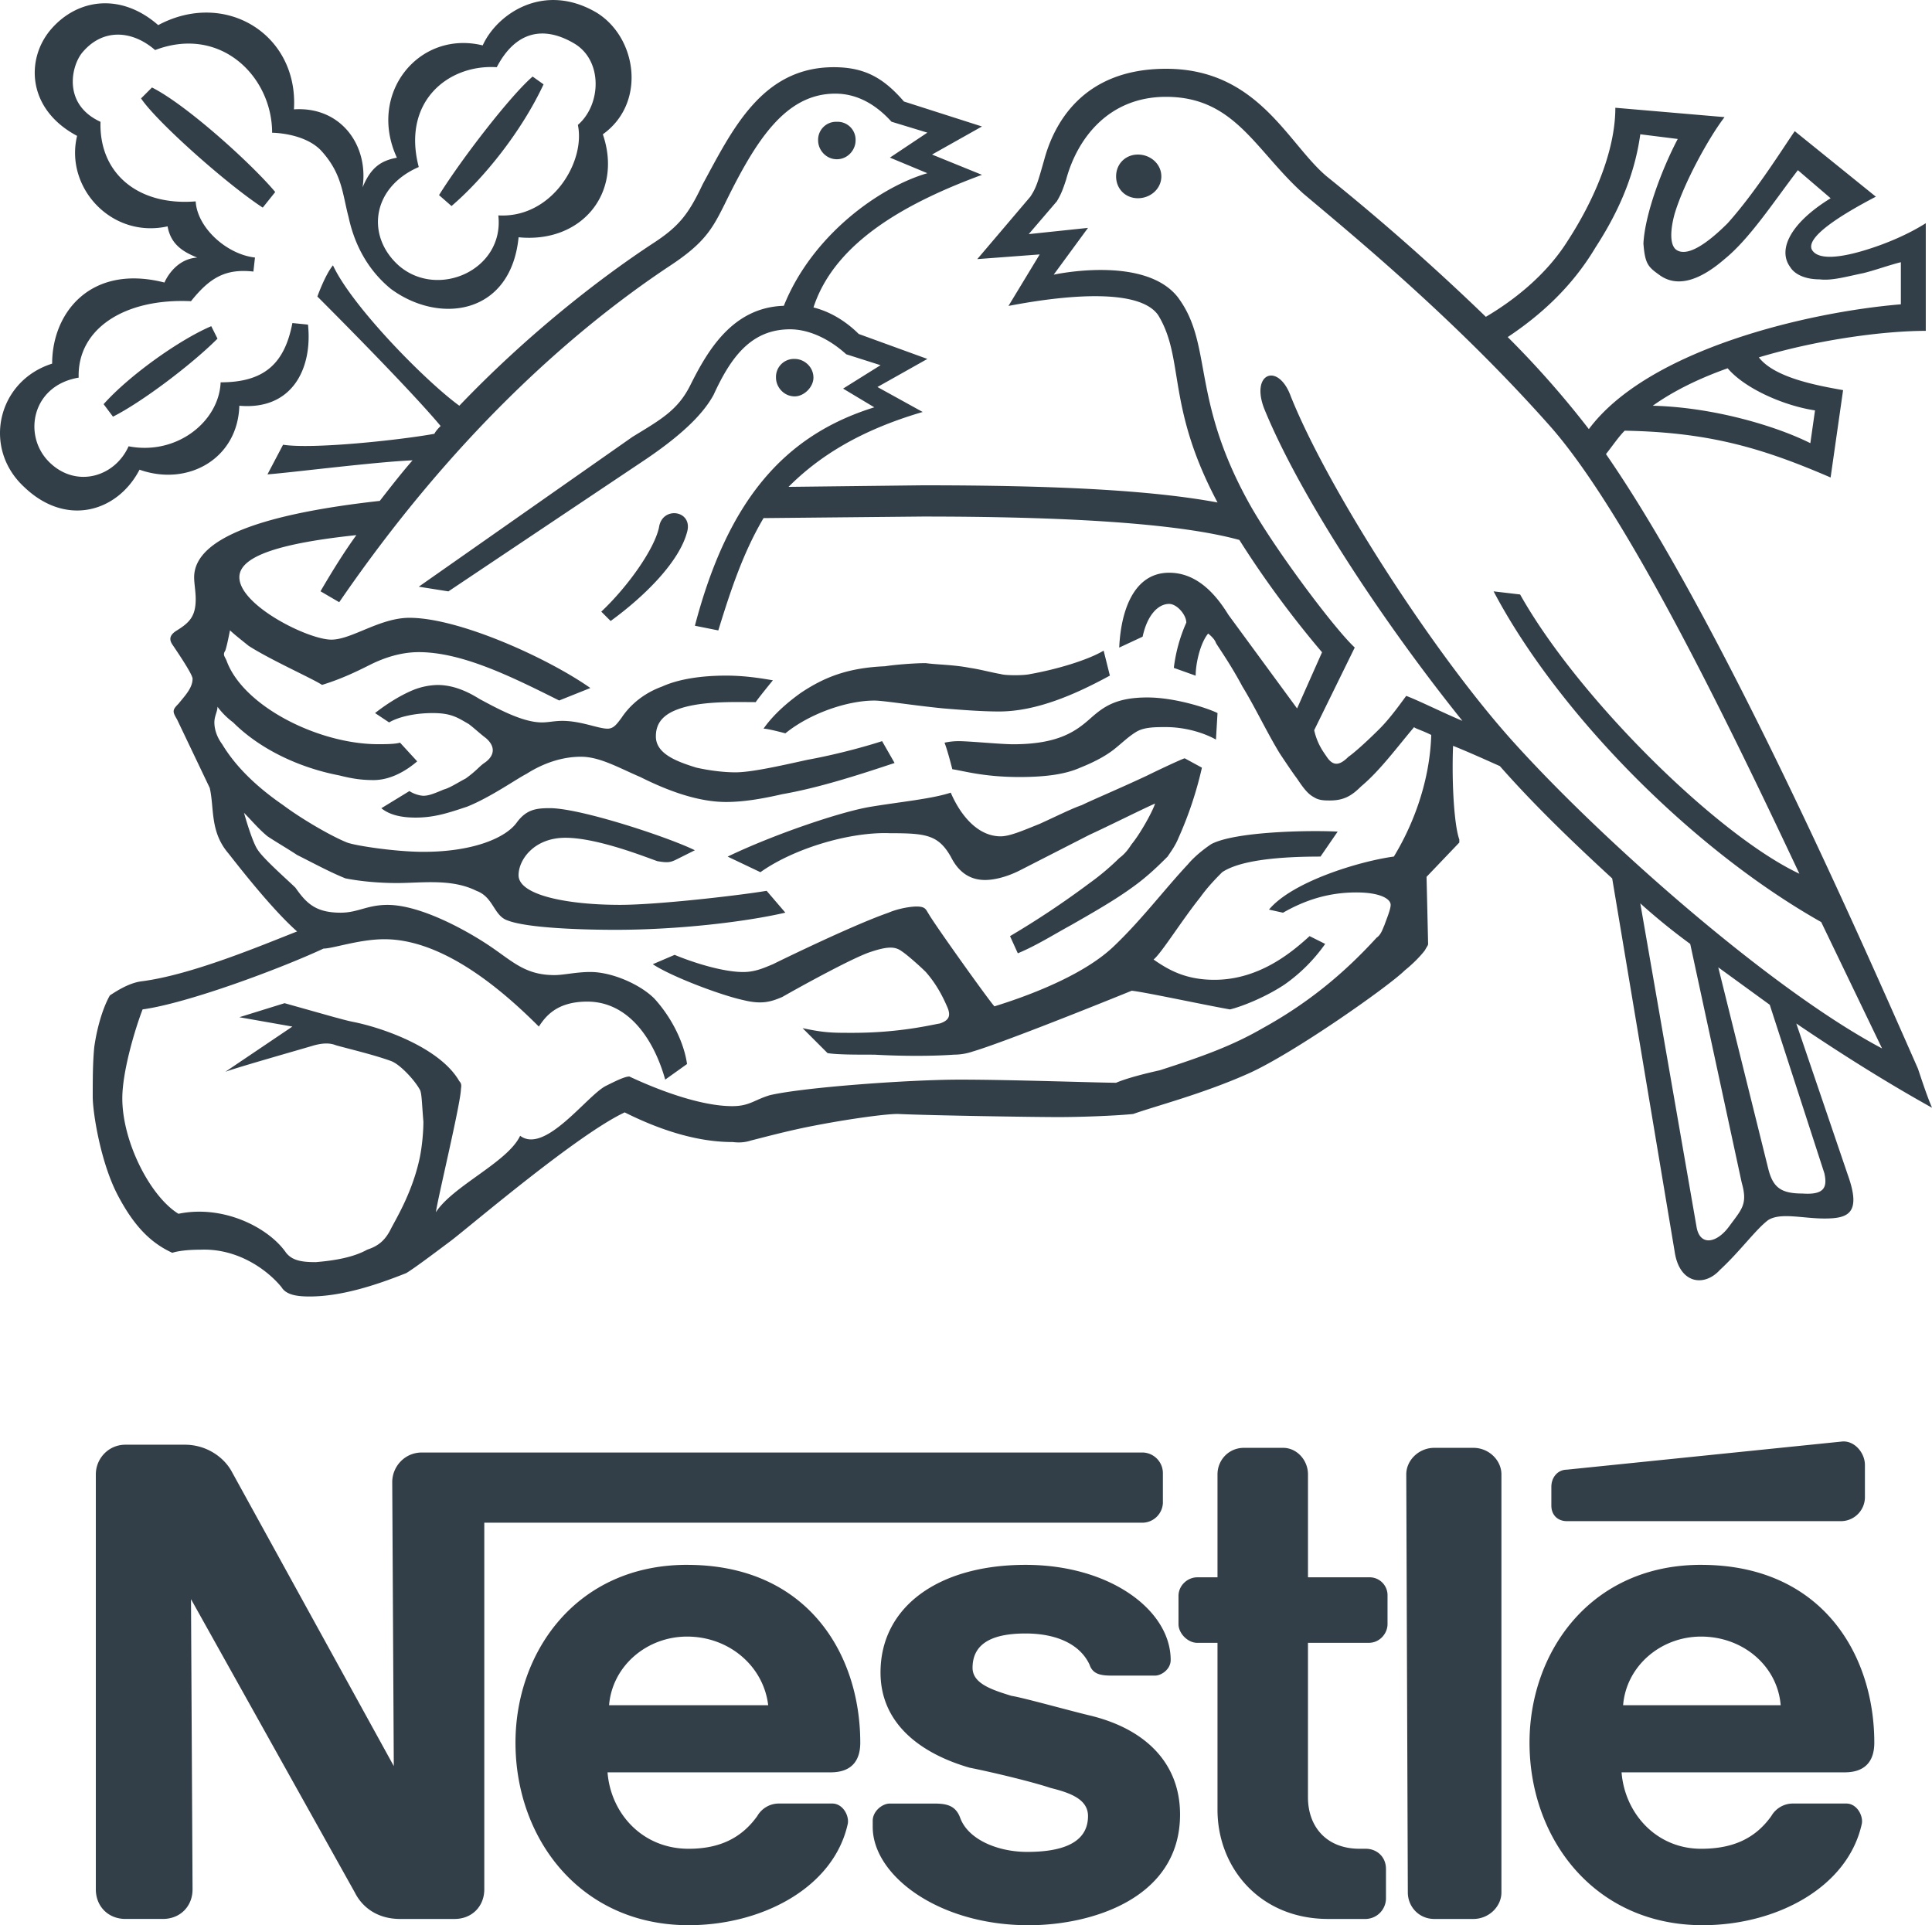
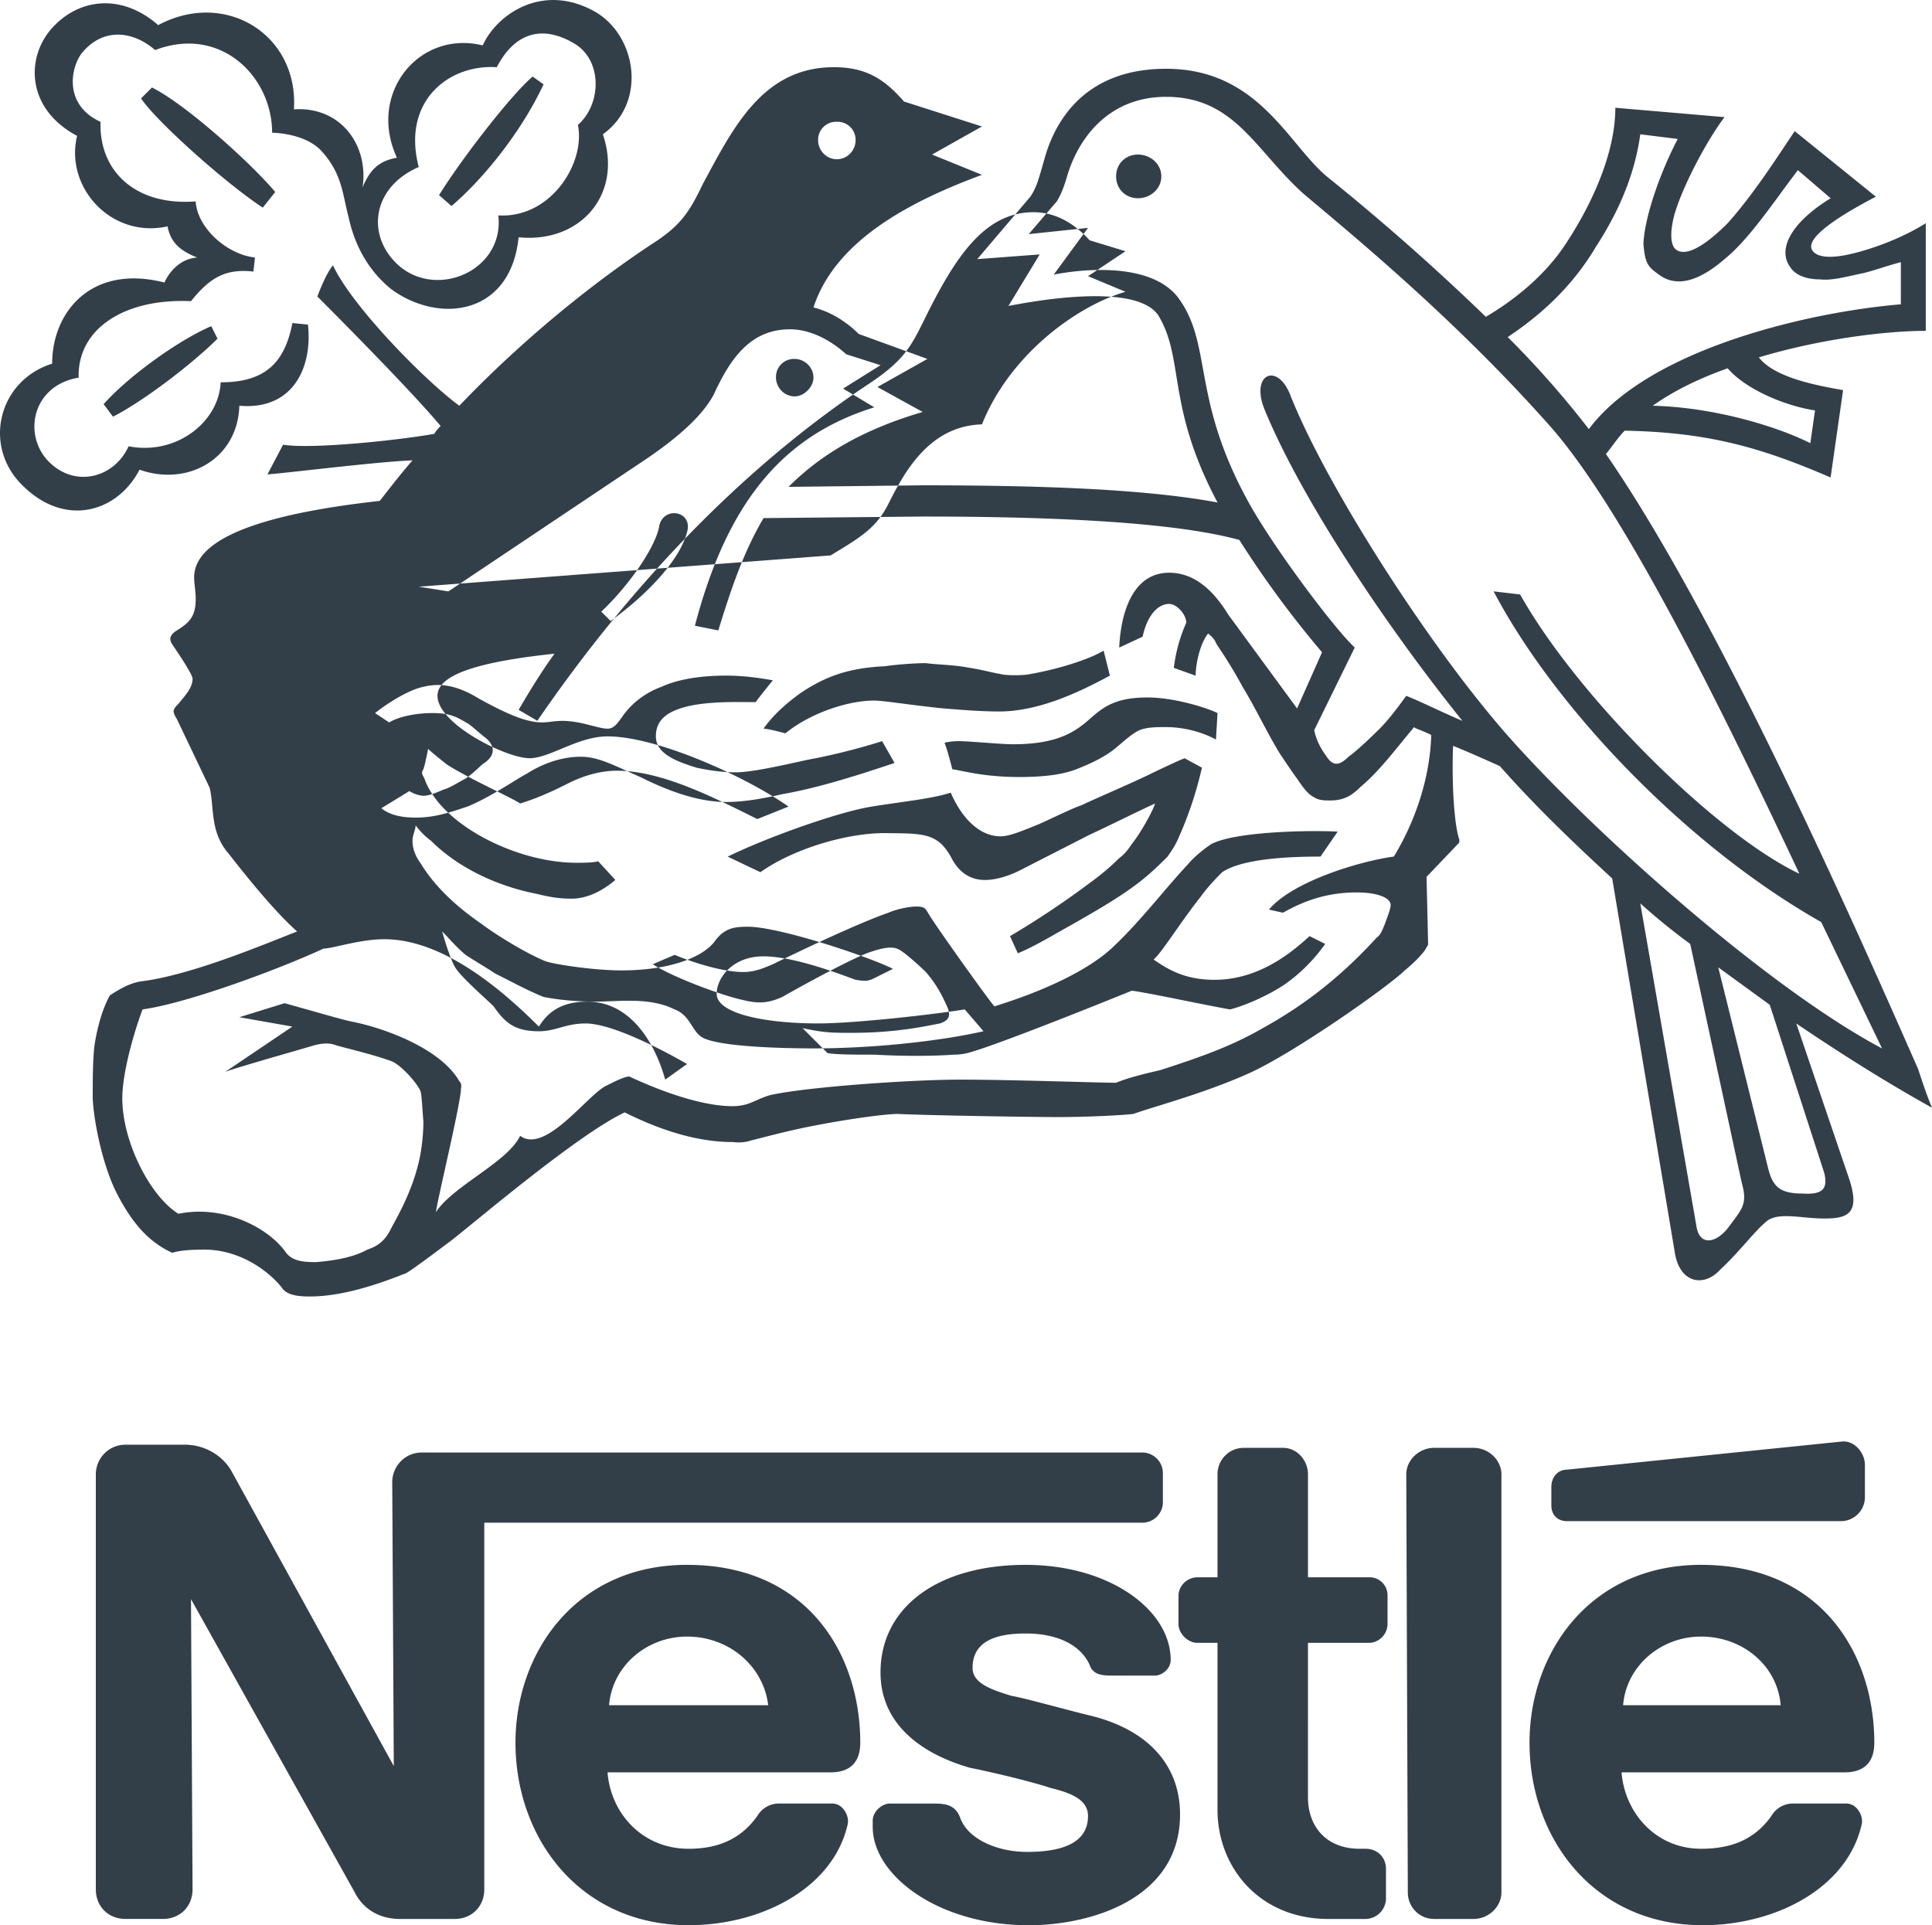
<svg xmlns="http://www.w3.org/2000/svg" viewBox="0 0 120.422 120">
-   <path d="M70.928 9.634c-.778 0-1.361.583-1.361 1.361s.583 1.361 1.361 1.361 1.458-.583 1.458-1.361-.68-1.361-1.458-1.361zm-18.767.292c.681 0 1.167-.583 1.167-1.167a1.12 1.12 0 0 0-1.167-1.167 1.12 1.12 0 0 0-1.167 1.167c0 .583.486 1.167 1.167 1.167zm-9.335 23.24c.389-1.361-1.556-1.653-1.75-.292-.292 1.361-1.945 3.695-3.598 5.251l.583.583c2.139-1.556 4.278-3.695 4.765-5.543zm-34.131-3.89c3.014 1.07 6.126-.68 6.223-3.986 3.306.292 4.57-2.334 4.279-5.057l-.972-.097c-.486 2.528-1.75 3.695-4.473 3.695-.097 2.431-2.723 4.57-5.737 3.987-.875 1.945-3.306 2.625-4.959.972s-1.07-4.765 1.848-5.251c-.097-3.015 2.82-4.959 7.001-4.765 1.167-1.458 2.139-2.042 3.89-1.847l.097-.875c-1.75-.194-3.598-1.847-3.695-3.5-3.598.292-6.029-1.75-5.932-4.959-2.334-1.07-1.847-3.403-1.167-4.279 1.264-1.556 3.112-1.458 4.57-.194 4.084-1.556 7.293 1.653 7.293 5.154 0 0 1.945 0 3.014 1.07 1.361 1.459 1.361 2.723 1.75 4.181.292 1.361.973 3.112 2.626 4.473 3.014 2.236 7.487 1.653 7.973-3.209 3.89.389 6.515-2.723 5.251-6.418 2.723-1.945 2.139-6.029-.389-7.584-3.306-1.945-6.223.097-7.099 2.042-3.987-.972-7.196 3.014-5.348 7.001-1.07.194-1.653.681-2.139 1.848.389-2.625-1.361-5.057-4.279-4.862.292-4.668-4.279-7.487-8.46-5.251-2.334-2.042-5.056-1.653-6.709.292-1.556 1.847-1.459 4.959 1.653 6.612-.778 3.209 2.139 6.417 5.64 5.64.194 1.07.875 1.556 1.848 1.945-1.459.097-2.042 1.556-2.042 1.556-4.57-1.167-7.001 1.848-7.001 5.056-3.403 1.07-4.376 5.251-1.75 7.682 2.625 2.528 5.834 1.556 7.196-1.07zm17.406-18.864c-1.07-4.084 1.848-6.418 4.862-6.223 1.167-2.236 2.917-2.625 4.862-1.459 1.75 1.07 1.653 3.792.194 5.056.486 2.334-1.653 5.834-4.959 5.64.389 3.403-3.792 5.251-6.223 3.111-2.042-1.847-1.653-4.862 1.264-6.126zm7.779-5.154l-.681-.486c-1.361 1.167-4.376 5.056-5.834 7.39l.778.681c2.042-1.75 4.376-4.668 5.737-7.585zM6.459 25.193l.583.778c1.75-.875 4.862-3.209 6.515-4.862l-.389-.778c-2.042.875-5.154 3.111-6.709 4.862zM9.473 5.453l-.681.681c.972 1.459 5.348 5.348 7.585 6.807l.778-.972c-1.459-1.75-5.543-5.445-7.682-6.515zm79.347 53.773c.097-.195.194-.292.194-.389s-.097-4.181-.097-4.181l2.042-2.139v-.194c-.292-.778-.486-3.306-.389-5.834.972.389 2.042.875 2.917 1.264 2.139 2.431 4.57 4.765 7.001 7.001l3.89 23.24c.292 2.042 1.848 2.237 2.82 1.167 1.264-1.167 2.236-2.528 3.014-3.112.778-.486 2.139-.097 3.501-.097 1.459 0 2.334-.292 1.459-2.723l-3.209-9.432c3.014 2.042 5.834 3.792 8.46 5.251-.292-.681-.583-1.556-.875-2.431-3.89-8.849-12.447-28.199-19.448-38.312.389-.486.778-1.07 1.167-1.459 5.251.097 8.557 1.07 12.835 2.917l.778-5.445c-1.653-.292-4.278-.778-5.251-2.042 3.89-1.167 7.974-1.653 10.405-1.653v-6.71c-1.07.681-2.431 1.264-3.695 1.653-1.556.486-3.014.681-3.403 0-.389-.778 1.75-2.139 3.987-3.306l-5.056-4.084c-.68.972-2.431 3.792-4.181 5.737-1.264 1.264-2.528 2.139-3.209 1.653-.389-.292-.389-1.167-.097-2.236.583-1.945 2.139-4.765 3.112-6.029l-6.807-.584c0 2.723-1.361 5.834-3.014 8.363-1.361 2.139-3.403 3.695-5.057 4.668a145.83 145.83 0 0 0-9.918-8.752c-2.431-2.042-4.279-6.709-10.016-6.709-5.251 0-7.001 3.501-7.585 5.64-.389 1.361-.486 1.75-.875 2.334l-3.306 3.89 3.89-.292-1.945 3.209c1.07-.194 7.876-1.556 9.335.583 1.653 2.723.486 5.64 3.695 11.669-4.181-.778-10.21-1.07-18.378-1.07l-8.362.097c1.847-1.848 4.376-3.501 8.362-4.668l-2.82-1.556 3.112-1.75-4.279-1.556c-.681-.681-1.653-1.361-2.82-1.653 1.361-4.181 6.029-6.612 10.502-8.266l-3.112-1.264 3.112-1.75-4.862-1.556c-1.264-1.459-2.431-2.139-4.376-2.139-4.473 0-6.321 3.89-8.168 7.293-.875 1.848-1.459 2.625-3.112 3.695-3.403 2.237-7.876 5.737-12.058 10.113-2.139-1.556-6.709-6.223-7.876-8.752-.486.583-.972 1.945-.972 1.945.486.486 5.737 5.737 7.682 8.071-.097.097-.292.292-.389.486-2.139.389-7.585.972-9.432.681l-.972 1.848c1.361-.097 6.709-.778 9.043-.875-.681.778-1.361 1.653-2.042 2.528-7.001.778-11.571 2.237-11.571 4.765 0 .389.097.875.097 1.361 0 1.07-.389 1.459-1.167 1.945-.486.292-.486.583-.292.875s1.264 1.847 1.264 2.139c0 .583-.486 1.07-.875 1.556-.389.389-.389.486-.097.972l2.042 4.279c.292 1.264 0 2.723 1.167 4.084.389.486 2.625 3.403 4.278 4.862-2.237.875-6.612 2.723-9.724 3.111-.681.097-1.361.486-1.945.875-.389.681-.778 1.848-.972 3.209-.097.972-.097 2.042-.097 3.111 0 .972.486 4.084 1.556 6.126s2.139 3.015 3.403 3.598c.292-.097.875-.194 1.75-.194 2.334-.097 4.181 1.264 5.056 2.334.291.486.972.583 1.75.583 1.945 0 4.084-.681 6.029-1.459.486-.292 1.653-1.167 2.82-2.042 1.264-.972 7.876-6.612 10.793-7.974 1.556.778 4.084 1.848 6.709 1.848.097 0 .583.097 1.167-.097.778-.194 1.848-.486 3.209-.778 2.333-.486 5.056-.875 5.931-.875 2.139.097 8.46.195 10.016.195s3.792-.097 4.667-.195c1.361-.486 4.376-1.264 7.196-2.528s8.751-5.446 9.724-6.418c.486-.389.972-.875 1.264-1.264zm18.962 17.211c-.778 1.07-1.848 1.264-2.042 0l-3.5-20.128a39.14 39.14 0 0 0 3.112 2.528l3.209 14.878c.389 1.361 0 1.653-.778 2.723zm5.931-3.306c.195.875 0 1.361-1.361 1.264-1.361 0-1.848-.389-2.139-1.556L107.1 60.296l3.209 2.334zm-.583-47.55l-.291 2.042c-2.139-1.07-6.029-2.237-9.821-2.333 1.361-.973 3.015-1.75 4.668-2.334 1.07 1.264 3.501 2.334 5.445 2.625zm-13.71-10.113c1.264-1.945 2.431-4.278 2.82-7.098l2.334.292c-.972 1.847-2.042 4.667-2.139 6.515.097 1.264.292 1.459.973 1.945 1.167.875 2.625.292 4.084-.972 1.556-1.264 3.014-3.501 4.57-5.543l2.042 1.75c-2.528 1.556-3.306 3.209-2.528 4.278.292.486.972.778 1.848.778.778.097 1.75-.195 2.723-.389.778-.194 1.556-.486 2.334-.681v2.625c-5.834.486-15.753 2.82-19.448 7.779a59.12 59.12 0 0 0-5.056-5.737c2.042-1.361 3.987-3.112 5.445-5.543zM73.456 18.58c-2.042-2.723-7.779-1.459-7.779-1.459l2.139-2.917-3.695.389 1.75-2.042c.292-.486.389-.778.583-1.361.681-2.528 2.625-5.154 6.223-5.154 4.279 0 5.543 3.306 8.557 6.029 3.112 2.625 9.53 7.876 15.461 14.586 4.667 5.348 10.793 17.892 15.461 27.81-5.154-2.431-13.808-10.988-17.406-17.406l-1.653-.194c3.89 7.39 12.155 15.947 20.42 20.614l3.792 7.876c-6.807-3.598-17.211-12.738-22.851-18.961-4.959-5.445-11.668-15.85-14.002-21.684-.778-2.139-2.528-1.459-1.653.778 2.139 5.251 7.196 13.03 12.349 19.448-1.167-.486-2.723-1.264-3.501-1.556-.292.389-.972 1.361-1.653 2.042-.875.875-1.653 1.556-1.945 1.75-.583.583-.972.583-1.361 0-.194-.292-.583-.778-.778-1.653l2.528-5.153c-1.264-1.167-5.056-6.223-6.612-9.043-3.598-6.515-2.237-9.821-4.376-12.738zm13.419 34.811c-2.139.292-6.32 1.556-7.779 3.306l.875.194c1.361-.778 2.82-1.264 4.57-1.264 1.459 0 2.139.389 2.139.778 0 .292-.292.972-.389 1.264-.097.195-.194.583-.486.778-2.042 2.236-4.279 4.084-7.099 5.64-1.848 1.07-3.695 1.75-6.417 2.625-.875.195-2.042.486-2.723.778-1.07 0-6.515-.195-9.724-.195s-9.821.486-11.863.972c-.972.292-1.264.681-2.334.681-2.042 0-4.764-1.07-6.417-1.848-.292 0-.875.292-1.459.583-1.167.583-3.792 4.279-5.348 3.112-.778 1.653-4.181 3.111-5.251 4.764.097-.778 1.458-6.418 1.556-7.584 0-.195.097-.389-.097-.583-1.167-2.042-4.668-3.306-6.612-3.695-.486-.097-.778-.195-1.167-.292l-3.112-.875-2.82.875 3.306.583-4.181 2.82c.778-.292 5.251-1.556 5.543-1.653.389-.097.875-.195 1.361 0 .681.194 2.334.583 3.403.972.583.195 1.556 1.264 1.847 1.848.097.292.097.778.194 1.945 0 .681-.097 1.75-.292 2.528-.486 2.042-1.459 3.598-1.75 4.181-.389.778-.875 1.07-1.459 1.264-.875.486-2.042.681-3.209.778-.875 0-1.459-.097-1.848-.583-1.07-1.556-3.889-3.014-6.709-2.431-1.75-1.07-3.5-4.473-3.5-7.196 0-1.653.778-4.278 1.264-5.543 2.82-.389 8.557-2.528 11.28-3.792.583 0 2.237-.583 3.792-.583 3.695 0 7.39 3.209 9.627 5.445.389-.583 1.07-1.556 3.014-1.556 2.625 0 4.181 2.431 4.862 4.862l1.361-.972c-.194-1.361-.972-2.917-2.042-4.084-.875-.875-2.625-1.653-3.987-1.653-.875 0-1.653.194-2.236.194-1.848 0-2.626-.875-4.084-1.848s-4.279-2.528-6.321-2.528c-1.264 0-1.848.486-2.917.486-1.556 0-2.139-.583-2.82-1.556-.389-.389-1.945-1.75-2.333-2.334-.292-.389-.681-1.653-.875-2.334.486.486.875.972 1.459 1.458.583.389 1.264.778 1.848 1.167.972.486 2.042 1.07 3.014 1.459.972.194 2.139.292 3.209.292 1.556 0 3.403-.292 4.959.486 1.07.389 1.07 1.556 1.945 1.847 1.264.486 4.765.583 6.71.583 3.89 0 8.071-.486 10.599-1.07l-1.167-1.361c-1.75.292-6.807.875-9.141.875-3.209 0-6.321-.583-6.321-1.848 0-.972.972-2.334 2.917-2.334 2.042 0 5.154 1.264 5.737 1.459.583.097.778.097 1.167-.097l1.167-.583c-1.556-.778-7.098-2.625-9.043-2.625-.875 0-1.459.097-2.042.875-.681.972-2.723 1.848-5.834 1.848-1.75 0-4.278-.389-4.764-.583-.973-.389-2.82-1.459-3.987-2.334-1.556-1.07-2.917-2.334-3.792-3.792-.292-.389-.486-.875-.486-1.361 0-.389.194-.681.194-.972a4.62 4.62 0 0 0 .972.972c1.653 1.653 4.084 2.82 6.612 3.306.778.195 1.362.292 2.14.292 1.07 0 2.042-.583 2.723-1.167l-1.07-1.167c-.292.097-.973.097-1.361.097-3.695 0-8.363-2.334-9.432-5.154-.097-.292-.292-.389-.097-.681.097-.292.195-.778.292-1.264.194.195.681.583 1.167.972 1.361.875 3.986 2.042 4.57 2.431 1.264-.389 2.236-.875 3.014-1.264s1.848-.778 3.014-.778c2.723 0 5.834 1.556 8.752 3.014l1.945-.778c-2.625-1.848-8.168-4.376-11.279-4.376-1.848 0-3.598 1.361-4.862 1.361-1.458 0-5.737-2.139-5.737-3.89 0-1.361 2.723-2.139 7.293-2.625-.778 1.07-1.556 2.334-2.236 3.501l1.167.681c7.001-10.21 14.392-16.822 20.518-20.906 2.236-1.459 2.723-2.334 3.5-3.89 1.945-3.987 3.792-6.904 6.904-6.904 1.459 0 2.625.778 3.501 1.75l2.236.681-2.334 1.556 2.334.972c-3.014.875-7.196 3.89-8.946 8.265-3.209.097-4.765 2.82-5.834 4.959-.778 1.556-1.848 2.139-3.598 3.209L26.101 36.57l1.848.292 12.349-8.265c2.431-1.653 3.598-2.917 4.181-3.987 1.07-2.334 2.334-4.084 4.765-4.084 1.167 0 2.431.583 3.501 1.556l2.139.681-2.334 1.459 1.945 1.167c-5.64 1.75-9.14 5.834-11.182 13.614l1.459.292c.778-2.528 1.556-4.862 2.82-7.001l9.918-.097c8.654 0 15.85.389 19.74 1.459 1.653 2.625 3.5 5.057 5.153 7.001l-1.556 3.501-4.279-5.834c-.778-1.264-1.945-2.625-3.695-2.625-2.237 0-3.014 2.431-3.112 4.667l1.459-.681c.292-1.361.972-2.042 1.653-2.042.486 0 1.07.681 1.07 1.167a9.79 9.79 0 0 0-.778 2.82l1.361.486c0-.778.292-2.042.778-2.625 0 0 .389.292.486.583.097.194.875 1.264 1.653 2.723.778 1.264 1.556 2.917 2.334 4.181.389.583.778 1.167 1.07 1.556.389.583.681.972 1.07 1.167.292.194.681.194.972.194.875 0 1.361-.292 1.945-.875 1.167-.972 2.237-2.431 3.306-3.695.097.097.486.194 1.07.486-.097 3.112-1.264 5.834-2.334 7.585zm-31.116-5.834l-.778-1.361c-.583.194-2.528.778-4.668 1.167-1.75.389-3.501.778-4.473.778-.681 0-1.556-.097-2.431-.292-1.264-.389-2.528-.875-2.528-1.945 0-.681.292-1.264 1.264-1.653 1.459-.583 3.695-.486 4.959-.486.194-.292 1.07-1.361 1.07-1.361-.583-.097-1.653-.292-2.917-.292-1.459 0-2.917.194-3.987.681-1.07.389-1.945 1.07-2.528 1.945-.292.389-.486.681-.875.681-.583 0-1.653-.486-2.82-.486-.486 0-.875.097-1.264.097-1.167 0-2.626-.778-3.89-1.459-.778-.486-1.653-.875-2.626-.875a4.31 4.31 0 0 0-1.458.292c-.972.389-1.945 1.07-2.431 1.459l.875.583c.486-.292 1.459-.583 2.723-.583 1.167 0 1.556.292 2.236.681.389.292.681.583 1.07.875.681.583.486 1.167-.097 1.556-.292.194-.486.486-1.167.972-.389.194-.972.583-1.361.681-.681.292-.972.389-1.264.389-.194 0-.583-.097-.875-.292l-1.75 1.07c.486.389 1.167.583 2.139.583 1.167 0 2.042-.292 3.209-.681 1.459-.583 3.112-1.75 3.695-2.042 1.07-.68 2.236-1.07 3.403-1.07s2.334.681 3.695 1.264c1.556.778 3.501 1.556 5.348 1.556 1.07 0 2.236-.194 3.501-.486 2.236-.389 4.667-1.167 7.001-1.945zm-8.168-2.139c.292 0 1.361.292 1.361.292 1.556-1.264 3.89-2.042 5.543-2.042.583 0 2.334.292 4.279.486 1.167.097 2.431.194 3.501.194 2.334 0 4.765-1.07 6.904-2.236l-.389-1.556c-.972.583-2.917 1.167-4.57 1.459-.389.097-1.556.097-1.848 0-.583-.097-1.264-.292-1.945-.389-.972-.194-2.042-.194-2.723-.292-.681 0-1.945.097-2.528.194-2.334.097-3.792.681-5.251 1.653-.681.486-1.653 1.264-2.334 2.237zm11.669 7.974c.292.583.875 1.459 2.139 1.459.583 0 1.361-.194 2.139-.583l4.376-2.237c1.07-.487 3.403-1.653 4.084-1.945-.194.583-.972 1.945-1.459 2.528-.194.292-.389.583-.778.875a15.52 15.52 0 0 1-1.847 1.556 54.99 54.99 0 0 1-4.959 3.306l.486 1.07c1.167-.486 2.237-1.167 3.306-1.75 1.361-.778 2.723-1.556 3.792-2.333.972-.681 1.75-1.459 2.237-1.945.194-.292.486-.681.681-1.167a23.14 23.14 0 0 0 1.459-4.376l-1.07-.583c-.097 0-1.75.778-2.334 1.07-1.653.778-3.501 1.556-4.084 1.848-.583.195-1.556.681-2.625 1.167-.972.389-1.848.778-2.431.778-1.459 0-2.528-1.361-3.112-2.723-1.167.389-3.209.583-4.959.875-1.848.292-6.126 1.75-8.946 3.112l2.042.972c2.042-1.459 5.543-2.528 8.071-2.431 2.236 0 3.014.097 3.792 1.459zm3.89-7.001c-.778 0-2.723-.194-3.403-.194-.486 0-.875.097-.875.097.195.486.486 1.653.486 1.653.681.097 1.945.486 4.181.486 1.75 0 2.917-.195 3.792-.583.972-.389 1.653-.778 2.139-1.167s.875-.778 1.361-1.07 1.167-.292 1.848-.292c1.07 0 2.236.292 3.112.778l.097-1.653c-.583-.292-2.625-.972-4.376-.972-1.945 0-2.723.583-3.501 1.264-.875.778-1.945 1.653-4.862 1.653zm12.349 6.223c-.292.194-.972.681-1.459 1.264-1.458 1.556-2.917 3.501-4.667 5.154-1.653 1.556-4.57 2.82-7.39 3.695-.292-.292-3.695-5.057-4.084-5.737-.194-.292-.194-.486-.778-.486-.292 0-1.07.097-1.75.389-2.236.778-6.807 3.014-7.196 3.209-.486.195-1.07.486-1.848.486-1.264 0-3.112-.583-4.278-1.07l-1.361.583c1.167.778 4.279 1.945 5.64 2.236 1.167.292 1.75.097 2.431-.194 1.361-.778 4.57-2.528 5.543-2.82 1.167-.389 1.556-.292 1.945 0 .292.194 1.07.875 1.459 1.264.681.778 1.07 1.556 1.361 2.236.194.486.097.778-.486.972-.583.097-2.528.583-5.445.583-1.264 0-1.75 0-3.111-.292l1.556 1.556c.583.097 1.75.097 2.917.097 1.75.097 3.598.097 4.959 0a3.63 3.63 0 0 0 1.167-.194c1.653-.486 6.807-2.528 9.918-3.792.875.097 4.473.875 6.126 1.167.778-.194 2.237-.778 3.403-1.556a10.41 10.41 0 0 0 2.528-2.528l-.972-.486c-1.07.972-3.112 2.723-5.932 2.723-1.75 0-2.82-.583-3.792-1.264.486-.389 1.75-2.431 2.917-3.889.486-.681 1.07-1.264 1.361-1.556.875-.583 2.723-.972 6.126-.972l1.07-1.556c-1.848-.097-6.418 0-7.876.778zM49.535 24.707c.583 0 1.167-.583 1.167-1.167 0-.681-.583-1.167-1.167-1.167a1.12 1.12 0 0 0-1.167 1.167c0 .583.486 1.167 1.167 1.167zm42.299 65.539h-2.431c-.972 0-1.75.778-1.75 1.653l.097 26.06c0 .875.681 1.653 1.653 1.653h2.431c.972 0 1.75-.778 1.75-1.653v-26.06c0-.875-.778-1.653-1.75-1.653zm5.834 1.361c-.583 0-.972.486-.972 1.07v1.167c0 .583.389.972.972.972h17.114a1.5 1.5 0 0 0 1.459-1.459v-2.042c0-.778-.681-1.556-1.459-1.459l-17.114 1.75zm-12.349 6.71h-3.792v-6.418c0-.875-.681-1.653-1.556-1.653H77.54c-.972 0-1.653.778-1.653 1.653v6.418h-1.264c-.583 0-1.167.486-1.167 1.167v1.75c0 .583.583 1.167 1.167 1.167h1.264v10.404c0 3.598 2.625 6.807 6.904 6.807h2.333a1.29 1.29 0 0 0 1.264-1.264V116.5c0-.778-.583-1.264-1.264-1.264h-.389c-2.042 0-3.209-1.361-3.209-3.209V102.4h3.792c.681 0 1.167-.583 1.167-1.167v-1.75a1.12 1.12 0 0 0-1.167-1.167zm-42.493-.778c-6.904 0-10.696 5.445-10.696 11.085 0 6.029 4.084 11.377 10.793 11.377 4.57 0 9.043-2.334 9.919-6.32.097-.486-.292-1.264-.972-1.264h-3.306a1.55 1.55 0 0 0-1.361.778c-.973 1.361-2.334 2.042-4.279 2.042-2.917 0-4.862-2.237-5.056-4.764h13.905c1.264 0 1.848-.681 1.848-1.848 0-5.543-3.306-11.085-10.794-11.085zm-4.862 8.751c.195-2.431 2.334-4.279 4.862-4.279 2.625 0 4.765 1.847 5.056 4.279zm68.067-8.751c-6.904 0-10.696 5.445-10.696 11.085 0 6.029 4.084 11.377 10.794 11.377 4.57 0 9.043-2.334 9.918-6.32.097-.486-.292-1.264-.972-1.264h-3.306a1.55 1.55 0 0 0-1.361.778c-.972 1.361-2.334 2.042-4.376 2.042-2.82 0-4.765-2.237-4.959-4.764h13.905c1.264 0 1.848-.681 1.848-1.848 0-5.543-3.306-11.085-10.794-11.085zm-4.862 8.751c.194-2.431 2.333-4.279 4.862-4.279 2.625 0 4.765 1.847 4.959 4.279zM72.483 93.649v-1.848a1.29 1.29 0 0 0-1.264-1.264H26.295c-1.07 0-1.847.875-1.847 1.848l.097 17.697-10.113-18.378c-.486-.875-1.556-1.653-2.917-1.653H7.82c-1.07 0-1.847.875-1.847 1.848v25.865c0 1.07.778 1.847 1.847 1.847h2.334c1.07 0 1.848-.778 1.848-1.847l-.097-18.086 10.21 18.281c.486.972 1.459 1.653 2.82 1.653h3.403c1.07 0 1.848-.778 1.848-1.847V94.913h41.035a1.29 1.29 0 0 0 1.264-1.264zm-4.376 13.322c-1.264-.292-4.376-1.167-5.056-1.264-1.264-.389-2.431-.778-2.431-1.75 0-1.653 1.459-2.139 3.306-2.139 1.945 0 3.403.681 3.987 1.945.194.583.681.68 1.361.68h2.723c.389 0 .972-.389.972-.972 0-3.112-3.792-5.931-9.043-5.931-5.446 0-9.043 2.625-9.043 6.709 0 3.209 2.528 5.057 5.543 5.932 1.459.292 3.89.875 5.056 1.264 1.167.292 2.334.681 2.334 1.75 0 1.75-1.75 2.237-3.792 2.237-1.847 0-3.695-.778-4.181-2.139-.292-.778-.875-.875-1.653-.875h-2.723c-.486 0-1.07.486-1.07 1.07v.389c0 3.014 4.084 6.126 9.724 6.126 3.89 0 9.432-1.653 9.432-6.904 0-3.112-2.042-5.251-5.445-6.126z" fill="#333f48" fill-rule="evenodd" />
+   <path d="M70.928 9.634c-.778 0-1.361.583-1.361 1.361s.583 1.361 1.361 1.361 1.458-.583 1.458-1.361-.68-1.361-1.458-1.361zm-18.767.292c.681 0 1.167-.583 1.167-1.167a1.12 1.12 0 0 0-1.167-1.167 1.12 1.12 0 0 0-1.167 1.167c0 .583.486 1.167 1.167 1.167zm-9.335 23.24c.389-1.361-1.556-1.653-1.75-.292-.292 1.361-1.945 3.695-3.598 5.251l.583.583c2.139-1.556 4.278-3.695 4.765-5.543zm-34.131-3.89c3.014 1.07 6.126-.68 6.223-3.986 3.306.292 4.57-2.334 4.279-5.057l-.972-.097c-.486 2.528-1.75 3.695-4.473 3.695-.097 2.431-2.723 4.57-5.737 3.987-.875 1.945-3.306 2.625-4.959.972s-1.07-4.765 1.848-5.251c-.097-3.015 2.82-4.959 7.001-4.765 1.167-1.458 2.139-2.042 3.89-1.847l.097-.875c-1.75-.194-3.598-1.847-3.695-3.5-3.598.292-6.029-1.75-5.932-4.959-2.334-1.07-1.847-3.403-1.167-4.279 1.264-1.556 3.112-1.458 4.57-.194 4.084-1.556 7.293 1.653 7.293 5.154 0 0 1.945 0 3.014 1.07 1.361 1.459 1.361 2.723 1.75 4.181.292 1.361.973 3.112 2.626 4.473 3.014 2.236 7.487 1.653 7.973-3.209 3.89.389 6.515-2.723 5.251-6.418 2.723-1.945 2.139-6.029-.389-7.584-3.306-1.945-6.223.097-7.099 2.042-3.987-.972-7.196 3.014-5.348 7.001-1.07.194-1.653.681-2.139 1.848.389-2.625-1.361-5.057-4.279-4.862.292-4.668-4.279-7.487-8.46-5.251-2.334-2.042-5.056-1.653-6.709.292-1.556 1.847-1.459 4.959 1.653 6.612-.778 3.209 2.139 6.417 5.64 5.64.194 1.07.875 1.556 1.848 1.945-1.459.097-2.042 1.556-2.042 1.556-4.57-1.167-7.001 1.848-7.001 5.056-3.403 1.07-4.376 5.251-1.75 7.682 2.625 2.528 5.834 1.556 7.196-1.07zm17.406-18.864c-1.07-4.084 1.848-6.418 4.862-6.223 1.167-2.236 2.917-2.625 4.862-1.459 1.75 1.07 1.653 3.792.194 5.056.486 2.334-1.653 5.834-4.959 5.64.389 3.403-3.792 5.251-6.223 3.111-2.042-1.847-1.653-4.862 1.264-6.126zm7.779-5.154l-.681-.486c-1.361 1.167-4.376 5.056-5.834 7.39l.778.681c2.042-1.75 4.376-4.668 5.737-7.585zM6.459 25.193l.583.778c1.75-.875 4.862-3.209 6.515-4.862l-.389-.778c-2.042.875-5.154 3.111-6.709 4.862zM9.473 5.453l-.681.681c.972 1.459 5.348 5.348 7.585 6.807l.778-.972c-1.459-1.75-5.543-5.445-7.682-6.515zm79.347 53.773c.097-.195.194-.292.194-.389s-.097-4.181-.097-4.181l2.042-2.139v-.194c-.292-.778-.486-3.306-.389-5.834.972.389 2.042.875 2.917 1.264 2.139 2.431 4.57 4.765 7.001 7.001l3.89 23.24c.292 2.042 1.848 2.237 2.82 1.167 1.264-1.167 2.236-2.528 3.014-3.112.778-.486 2.139-.097 3.501-.097 1.459 0 2.334-.292 1.459-2.723l-3.209-9.432c3.014 2.042 5.834 3.792 8.46 5.251-.292-.681-.583-1.556-.875-2.431-3.89-8.849-12.447-28.199-19.448-38.312.389-.486.778-1.07 1.167-1.459 5.251.097 8.557 1.07 12.835 2.917l.778-5.445c-1.653-.292-4.278-.778-5.251-2.042 3.89-1.167 7.974-1.653 10.405-1.653v-6.71c-1.07.681-2.431 1.264-3.695 1.653-1.556.486-3.014.681-3.403 0-.389-.778 1.75-2.139 3.987-3.306l-5.056-4.084c-.68.972-2.431 3.792-4.181 5.737-1.264 1.264-2.528 2.139-3.209 1.653-.389-.292-.389-1.167-.097-2.236.583-1.945 2.139-4.765 3.112-6.029l-6.807-.584c0 2.723-1.361 5.834-3.014 8.363-1.361 2.139-3.403 3.695-5.057 4.668a145.83 145.83 0 0 0-9.918-8.752c-2.431-2.042-4.279-6.709-10.016-6.709-5.251 0-7.001 3.501-7.585 5.64-.389 1.361-.486 1.75-.875 2.334l-3.306 3.89 3.89-.292-1.945 3.209c1.07-.194 7.876-1.556 9.335.583 1.653 2.723.486 5.64 3.695 11.669-4.181-.778-10.21-1.07-18.378-1.07l-8.362.097c1.847-1.848 4.376-3.501 8.362-4.668l-2.82-1.556 3.112-1.75-4.279-1.556c-.681-.681-1.653-1.361-2.82-1.653 1.361-4.181 6.029-6.612 10.502-8.266l-3.112-1.264 3.112-1.75-4.862-1.556c-1.264-1.459-2.431-2.139-4.376-2.139-4.473 0-6.321 3.89-8.168 7.293-.875 1.848-1.459 2.625-3.112 3.695-3.403 2.237-7.876 5.737-12.058 10.113-2.139-1.556-6.709-6.223-7.876-8.752-.486.583-.972 1.945-.972 1.945.486.486 5.737 5.737 7.682 8.071-.097.097-.292.292-.389.486-2.139.389-7.585.972-9.432.681l-.972 1.848c1.361-.097 6.709-.778 9.043-.875-.681.778-1.361 1.653-2.042 2.528-7.001.778-11.571 2.237-11.571 4.765 0 .389.097.875.097 1.361 0 1.07-.389 1.459-1.167 1.945-.486.292-.486.583-.292.875s1.264 1.847 1.264 2.139c0 .583-.486 1.07-.875 1.556-.389.389-.389.486-.097.972l2.042 4.279c.292 1.264 0 2.723 1.167 4.084.389.486 2.625 3.403 4.278 4.862-2.237.875-6.612 2.723-9.724 3.111-.681.097-1.361.486-1.945.875-.389.681-.778 1.848-.972 3.209-.097.972-.097 2.042-.097 3.111 0 .972.486 4.084 1.556 6.126s2.139 3.015 3.403 3.598c.292-.097.875-.194 1.75-.194 2.334-.097 4.181 1.264 5.056 2.334.291.486.972.583 1.75.583 1.945 0 4.084-.681 6.029-1.459.486-.292 1.653-1.167 2.82-2.042 1.264-.972 7.876-6.612 10.793-7.974 1.556.778 4.084 1.848 6.709 1.848.097 0 .583.097 1.167-.097.778-.194 1.848-.486 3.209-.778 2.333-.486 5.056-.875 5.931-.875 2.139.097 8.46.195 10.016.195s3.792-.097 4.667-.195c1.361-.486 4.376-1.264 7.196-2.528s8.751-5.446 9.724-6.418c.486-.389.972-.875 1.264-1.264zm18.962 17.211c-.778 1.07-1.848 1.264-2.042 0l-3.5-20.128a39.14 39.14 0 0 0 3.112 2.528l3.209 14.878c.389 1.361 0 1.653-.778 2.723zm5.931-3.306c.195.875 0 1.361-1.361 1.264-1.361 0-1.848-.389-2.139-1.556L107.1 60.296l3.209 2.334zm-.583-47.55l-.291 2.042c-2.139-1.07-6.029-2.237-9.821-2.333 1.361-.973 3.015-1.75 4.668-2.334 1.07 1.264 3.501 2.334 5.445 2.625zm-13.71-10.113c1.264-1.945 2.431-4.278 2.82-7.098l2.334.292c-.972 1.847-2.042 4.667-2.139 6.515.097 1.264.292 1.459.973 1.945 1.167.875 2.625.292 4.084-.972 1.556-1.264 3.014-3.501 4.57-5.543l2.042 1.75c-2.528 1.556-3.306 3.209-2.528 4.278.292.486.972.778 1.848.778.778.097 1.75-.195 2.723-.389.778-.194 1.556-.486 2.334-.681v2.625c-5.834.486-15.753 2.82-19.448 7.779a59.12 59.12 0 0 0-5.056-5.737c2.042-1.361 3.987-3.112 5.445-5.543zM73.456 18.58c-2.042-2.723-7.779-1.459-7.779-1.459l2.139-2.917-3.695.389 1.75-2.042c.292-.486.389-.778.583-1.361.681-2.528 2.625-5.154 6.223-5.154 4.279 0 5.543 3.306 8.557 6.029 3.112 2.625 9.53 7.876 15.461 14.586 4.667 5.348 10.793 17.892 15.461 27.81-5.154-2.431-13.808-10.988-17.406-17.406l-1.653-.194c3.89 7.39 12.155 15.947 20.42 20.614l3.792 7.876c-6.807-3.598-17.211-12.738-22.851-18.961-4.959-5.445-11.668-15.85-14.002-21.684-.778-2.139-2.528-1.459-1.653.778 2.139 5.251 7.196 13.03 12.349 19.448-1.167-.486-2.723-1.264-3.501-1.556-.292.389-.972 1.361-1.653 2.042-.875.875-1.653 1.556-1.945 1.75-.583.583-.972.583-1.361 0-.194-.292-.583-.778-.778-1.653l2.528-5.153c-1.264-1.167-5.056-6.223-6.612-9.043-3.598-6.515-2.237-9.821-4.376-12.738zm13.419 34.811c-2.139.292-6.32 1.556-7.779 3.306l.875.194c1.361-.778 2.82-1.264 4.57-1.264 1.459 0 2.139.389 2.139.778 0 .292-.292.972-.389 1.264-.097.195-.194.583-.486.778-2.042 2.236-4.279 4.084-7.099 5.64-1.848 1.07-3.695 1.75-6.417 2.625-.875.195-2.042.486-2.723.778-1.07 0-6.515-.195-9.724-.195s-9.821.486-11.863.972c-.972.292-1.264.681-2.334.681-2.042 0-4.764-1.07-6.417-1.848-.292 0-.875.292-1.459.583-1.167.583-3.792 4.279-5.348 3.112-.778 1.653-4.181 3.111-5.251 4.764.097-.778 1.458-6.418 1.556-7.584 0-.195.097-.389-.097-.583-1.167-2.042-4.668-3.306-6.612-3.695-.486-.097-.778-.195-1.167-.292l-3.112-.875-2.82.875 3.306.583-4.181 2.82c.778-.292 5.251-1.556 5.543-1.653.389-.097.875-.195 1.361 0 .681.194 2.334.583 3.403.972.583.195 1.556 1.264 1.847 1.848.097.292.097.778.194 1.945 0 .681-.097 1.75-.292 2.528-.486 2.042-1.459 3.598-1.75 4.181-.389.778-.875 1.07-1.459 1.264-.875.486-2.042.681-3.209.778-.875 0-1.459-.097-1.848-.583-1.07-1.556-3.889-3.014-6.709-2.431-1.75-1.07-3.5-4.473-3.5-7.196 0-1.653.778-4.278 1.264-5.543 2.82-.389 8.557-2.528 11.28-3.792.583 0 2.237-.583 3.792-.583 3.695 0 7.39 3.209 9.627 5.445.389-.583 1.07-1.556 3.014-1.556 2.625 0 4.181 2.431 4.862 4.862l1.361-.972s-4.279-2.528-6.321-2.528c-1.264 0-1.848.486-2.917.486-1.556 0-2.139-.583-2.82-1.556-.389-.389-1.945-1.75-2.333-2.334-.292-.389-.681-1.653-.875-2.334.486.486.875.972 1.459 1.458.583.389 1.264.778 1.848 1.167.972.486 2.042 1.07 3.014 1.459.972.194 2.139.292 3.209.292 1.556 0 3.403-.292 4.959.486 1.07.389 1.07 1.556 1.945 1.847 1.264.486 4.765.583 6.71.583 3.89 0 8.071-.486 10.599-1.07l-1.167-1.361c-1.75.292-6.807.875-9.141.875-3.209 0-6.321-.583-6.321-1.848 0-.972.972-2.334 2.917-2.334 2.042 0 5.154 1.264 5.737 1.459.583.097.778.097 1.167-.097l1.167-.583c-1.556-.778-7.098-2.625-9.043-2.625-.875 0-1.459.097-2.042.875-.681.972-2.723 1.848-5.834 1.848-1.75 0-4.278-.389-4.764-.583-.973-.389-2.82-1.459-3.987-2.334-1.556-1.07-2.917-2.334-3.792-3.792-.292-.389-.486-.875-.486-1.361 0-.389.194-.681.194-.972a4.62 4.62 0 0 0 .972.972c1.653 1.653 4.084 2.82 6.612 3.306.778.195 1.362.292 2.14.292 1.07 0 2.042-.583 2.723-1.167l-1.07-1.167c-.292.097-.973.097-1.361.097-3.695 0-8.363-2.334-9.432-5.154-.097-.292-.292-.389-.097-.681.097-.292.195-.778.292-1.264.194.195.681.583 1.167.972 1.361.875 3.986 2.042 4.57 2.431 1.264-.389 2.236-.875 3.014-1.264s1.848-.778 3.014-.778c2.723 0 5.834 1.556 8.752 3.014l1.945-.778c-2.625-1.848-8.168-4.376-11.279-4.376-1.848 0-3.598 1.361-4.862 1.361-1.458 0-5.737-2.139-5.737-3.89 0-1.361 2.723-2.139 7.293-2.625-.778 1.07-1.556 2.334-2.236 3.501l1.167.681c7.001-10.21 14.392-16.822 20.518-20.906 2.236-1.459 2.723-2.334 3.5-3.89 1.945-3.987 3.792-6.904 6.904-6.904 1.459 0 2.625.778 3.501 1.75l2.236.681-2.334 1.556 2.334.972c-3.014.875-7.196 3.89-8.946 8.265-3.209.097-4.765 2.82-5.834 4.959-.778 1.556-1.848 2.139-3.598 3.209L26.101 36.57l1.848.292 12.349-8.265c2.431-1.653 3.598-2.917 4.181-3.987 1.07-2.334 2.334-4.084 4.765-4.084 1.167 0 2.431.583 3.501 1.556l2.139.681-2.334 1.459 1.945 1.167c-5.64 1.75-9.14 5.834-11.182 13.614l1.459.292c.778-2.528 1.556-4.862 2.82-7.001l9.918-.097c8.654 0 15.85.389 19.74 1.459 1.653 2.625 3.5 5.057 5.153 7.001l-1.556 3.501-4.279-5.834c-.778-1.264-1.945-2.625-3.695-2.625-2.237 0-3.014 2.431-3.112 4.667l1.459-.681c.292-1.361.972-2.042 1.653-2.042.486 0 1.07.681 1.07 1.167a9.79 9.79 0 0 0-.778 2.82l1.361.486c0-.778.292-2.042.778-2.625 0 0 .389.292.486.583.097.194.875 1.264 1.653 2.723.778 1.264 1.556 2.917 2.334 4.181.389.583.778 1.167 1.07 1.556.389.583.681.972 1.07 1.167.292.194.681.194.972.194.875 0 1.361-.292 1.945-.875 1.167-.972 2.237-2.431 3.306-3.695.097.097.486.194 1.07.486-.097 3.112-1.264 5.834-2.334 7.585zm-31.116-5.834l-.778-1.361c-.583.194-2.528.778-4.668 1.167-1.75.389-3.501.778-4.473.778-.681 0-1.556-.097-2.431-.292-1.264-.389-2.528-.875-2.528-1.945 0-.681.292-1.264 1.264-1.653 1.459-.583 3.695-.486 4.959-.486.194-.292 1.07-1.361 1.07-1.361-.583-.097-1.653-.292-2.917-.292-1.459 0-2.917.194-3.987.681-1.07.389-1.945 1.07-2.528 1.945-.292.389-.486.681-.875.681-.583 0-1.653-.486-2.82-.486-.486 0-.875.097-1.264.097-1.167 0-2.626-.778-3.89-1.459-.778-.486-1.653-.875-2.626-.875a4.31 4.31 0 0 0-1.458.292c-.972.389-1.945 1.07-2.431 1.459l.875.583c.486-.292 1.459-.583 2.723-.583 1.167 0 1.556.292 2.236.681.389.292.681.583 1.07.875.681.583.486 1.167-.097 1.556-.292.194-.486.486-1.167.972-.389.194-.972.583-1.361.681-.681.292-.972.389-1.264.389-.194 0-.583-.097-.875-.292l-1.75 1.07c.486.389 1.167.583 2.139.583 1.167 0 2.042-.292 3.209-.681 1.459-.583 3.112-1.75 3.695-2.042 1.07-.68 2.236-1.07 3.403-1.07s2.334.681 3.695 1.264c1.556.778 3.501 1.556 5.348 1.556 1.07 0 2.236-.194 3.501-.486 2.236-.389 4.667-1.167 7.001-1.945zm-8.168-2.139c.292 0 1.361.292 1.361.292 1.556-1.264 3.89-2.042 5.543-2.042.583 0 2.334.292 4.279.486 1.167.097 2.431.194 3.501.194 2.334 0 4.765-1.07 6.904-2.236l-.389-1.556c-.972.583-2.917 1.167-4.57 1.459-.389.097-1.556.097-1.848 0-.583-.097-1.264-.292-1.945-.389-.972-.194-2.042-.194-2.723-.292-.681 0-1.945.097-2.528.194-2.334.097-3.792.681-5.251 1.653-.681.486-1.653 1.264-2.334 2.237zm11.669 7.974c.292.583.875 1.459 2.139 1.459.583 0 1.361-.194 2.139-.583l4.376-2.237c1.07-.487 3.403-1.653 4.084-1.945-.194.583-.972 1.945-1.459 2.528-.194.292-.389.583-.778.875a15.52 15.52 0 0 1-1.847 1.556 54.99 54.99 0 0 1-4.959 3.306l.486 1.07c1.167-.486 2.237-1.167 3.306-1.75 1.361-.778 2.723-1.556 3.792-2.333.972-.681 1.75-1.459 2.237-1.945.194-.292.486-.681.681-1.167a23.14 23.14 0 0 0 1.459-4.376l-1.07-.583c-.097 0-1.75.778-2.334 1.07-1.653.778-3.501 1.556-4.084 1.848-.583.195-1.556.681-2.625 1.167-.972.389-1.848.778-2.431.778-1.459 0-2.528-1.361-3.112-2.723-1.167.389-3.209.583-4.959.875-1.848.292-6.126 1.75-8.946 3.112l2.042.972c2.042-1.459 5.543-2.528 8.071-2.431 2.236 0 3.014.097 3.792 1.459zm3.89-7.001c-.778 0-2.723-.194-3.403-.194-.486 0-.875.097-.875.097.195.486.486 1.653.486 1.653.681.097 1.945.486 4.181.486 1.75 0 2.917-.195 3.792-.583.972-.389 1.653-.778 2.139-1.167s.875-.778 1.361-1.07 1.167-.292 1.848-.292c1.07 0 2.236.292 3.112.778l.097-1.653c-.583-.292-2.625-.972-4.376-.972-1.945 0-2.723.583-3.501 1.264-.875.778-1.945 1.653-4.862 1.653zm12.349 6.223c-.292.194-.972.681-1.459 1.264-1.458 1.556-2.917 3.501-4.667 5.154-1.653 1.556-4.57 2.82-7.39 3.695-.292-.292-3.695-5.057-4.084-5.737-.194-.292-.194-.486-.778-.486-.292 0-1.07.097-1.75.389-2.236.778-6.807 3.014-7.196 3.209-.486.195-1.07.486-1.848.486-1.264 0-3.112-.583-4.278-1.07l-1.361.583c1.167.778 4.279 1.945 5.64 2.236 1.167.292 1.75.097 2.431-.194 1.361-.778 4.57-2.528 5.543-2.82 1.167-.389 1.556-.292 1.945 0 .292.194 1.07.875 1.459 1.264.681.778 1.07 1.556 1.361 2.236.194.486.097.778-.486.972-.583.097-2.528.583-5.445.583-1.264 0-1.75 0-3.111-.292l1.556 1.556c.583.097 1.75.097 2.917.097 1.75.097 3.598.097 4.959 0a3.63 3.63 0 0 0 1.167-.194c1.653-.486 6.807-2.528 9.918-3.792.875.097 4.473.875 6.126 1.167.778-.194 2.237-.778 3.403-1.556a10.41 10.41 0 0 0 2.528-2.528l-.972-.486c-1.07.972-3.112 2.723-5.932 2.723-1.75 0-2.82-.583-3.792-1.264.486-.389 1.75-2.431 2.917-3.889.486-.681 1.07-1.264 1.361-1.556.875-.583 2.723-.972 6.126-.972l1.07-1.556c-1.848-.097-6.418 0-7.876.778zM49.535 24.707c.583 0 1.167-.583 1.167-1.167 0-.681-.583-1.167-1.167-1.167a1.12 1.12 0 0 0-1.167 1.167c0 .583.486 1.167 1.167 1.167zm42.299 65.539h-2.431c-.972 0-1.75.778-1.75 1.653l.097 26.06c0 .875.681 1.653 1.653 1.653h2.431c.972 0 1.75-.778 1.75-1.653v-26.06c0-.875-.778-1.653-1.75-1.653zm5.834 1.361c-.583 0-.972.486-.972 1.07v1.167c0 .583.389.972.972.972h17.114a1.5 1.5 0 0 0 1.459-1.459v-2.042c0-.778-.681-1.556-1.459-1.459l-17.114 1.75zm-12.349 6.71h-3.792v-6.418c0-.875-.681-1.653-1.556-1.653H77.54c-.972 0-1.653.778-1.653 1.653v6.418h-1.264c-.583 0-1.167.486-1.167 1.167v1.75c0 .583.583 1.167 1.167 1.167h1.264v10.404c0 3.598 2.625 6.807 6.904 6.807h2.333a1.29 1.29 0 0 0 1.264-1.264V116.5c0-.778-.583-1.264-1.264-1.264h-.389c-2.042 0-3.209-1.361-3.209-3.209V102.4h3.792c.681 0 1.167-.583 1.167-1.167v-1.75a1.12 1.12 0 0 0-1.167-1.167zm-42.493-.778c-6.904 0-10.696 5.445-10.696 11.085 0 6.029 4.084 11.377 10.793 11.377 4.57 0 9.043-2.334 9.919-6.32.097-.486-.292-1.264-.972-1.264h-3.306a1.55 1.55 0 0 0-1.361.778c-.973 1.361-2.334 2.042-4.279 2.042-2.917 0-4.862-2.237-5.056-4.764h13.905c1.264 0 1.848-.681 1.848-1.848 0-5.543-3.306-11.085-10.794-11.085zm-4.862 8.751c.195-2.431 2.334-4.279 4.862-4.279 2.625 0 4.765 1.847 5.056 4.279zm68.067-8.751c-6.904 0-10.696 5.445-10.696 11.085 0 6.029 4.084 11.377 10.794 11.377 4.57 0 9.043-2.334 9.918-6.32.097-.486-.292-1.264-.972-1.264h-3.306a1.55 1.55 0 0 0-1.361.778c-.972 1.361-2.334 2.042-4.376 2.042-2.82 0-4.765-2.237-4.959-4.764h13.905c1.264 0 1.848-.681 1.848-1.848 0-5.543-3.306-11.085-10.794-11.085zm-4.862 8.751c.194-2.431 2.333-4.279 4.862-4.279 2.625 0 4.765 1.847 4.959 4.279zM72.483 93.649v-1.848a1.29 1.29 0 0 0-1.264-1.264H26.295c-1.07 0-1.847.875-1.847 1.848l.097 17.697-10.113-18.378c-.486-.875-1.556-1.653-2.917-1.653H7.82c-1.07 0-1.847.875-1.847 1.848v25.865c0 1.07.778 1.847 1.847 1.847h2.334c1.07 0 1.848-.778 1.848-1.847l-.097-18.086 10.21 18.281c.486.972 1.459 1.653 2.82 1.653h3.403c1.07 0 1.848-.778 1.848-1.847V94.913h41.035a1.29 1.29 0 0 0 1.264-1.264zm-4.376 13.322c-1.264-.292-4.376-1.167-5.056-1.264-1.264-.389-2.431-.778-2.431-1.75 0-1.653 1.459-2.139 3.306-2.139 1.945 0 3.403.681 3.987 1.945.194.583.681.68 1.361.68h2.723c.389 0 .972-.389.972-.972 0-3.112-3.792-5.931-9.043-5.931-5.446 0-9.043 2.625-9.043 6.709 0 3.209 2.528 5.057 5.543 5.932 1.459.292 3.89.875 5.056 1.264 1.167.292 2.334.681 2.334 1.75 0 1.75-1.75 2.237-3.792 2.237-1.847 0-3.695-.778-4.181-2.139-.292-.778-.875-.875-1.653-.875h-2.723c-.486 0-1.07.486-1.07 1.07v.389c0 3.014 4.084 6.126 9.724 6.126 3.89 0 9.432-1.653 9.432-6.904 0-3.112-2.042-5.251-5.445-6.126z" fill="#333f48" fill-rule="evenodd" />
</svg>